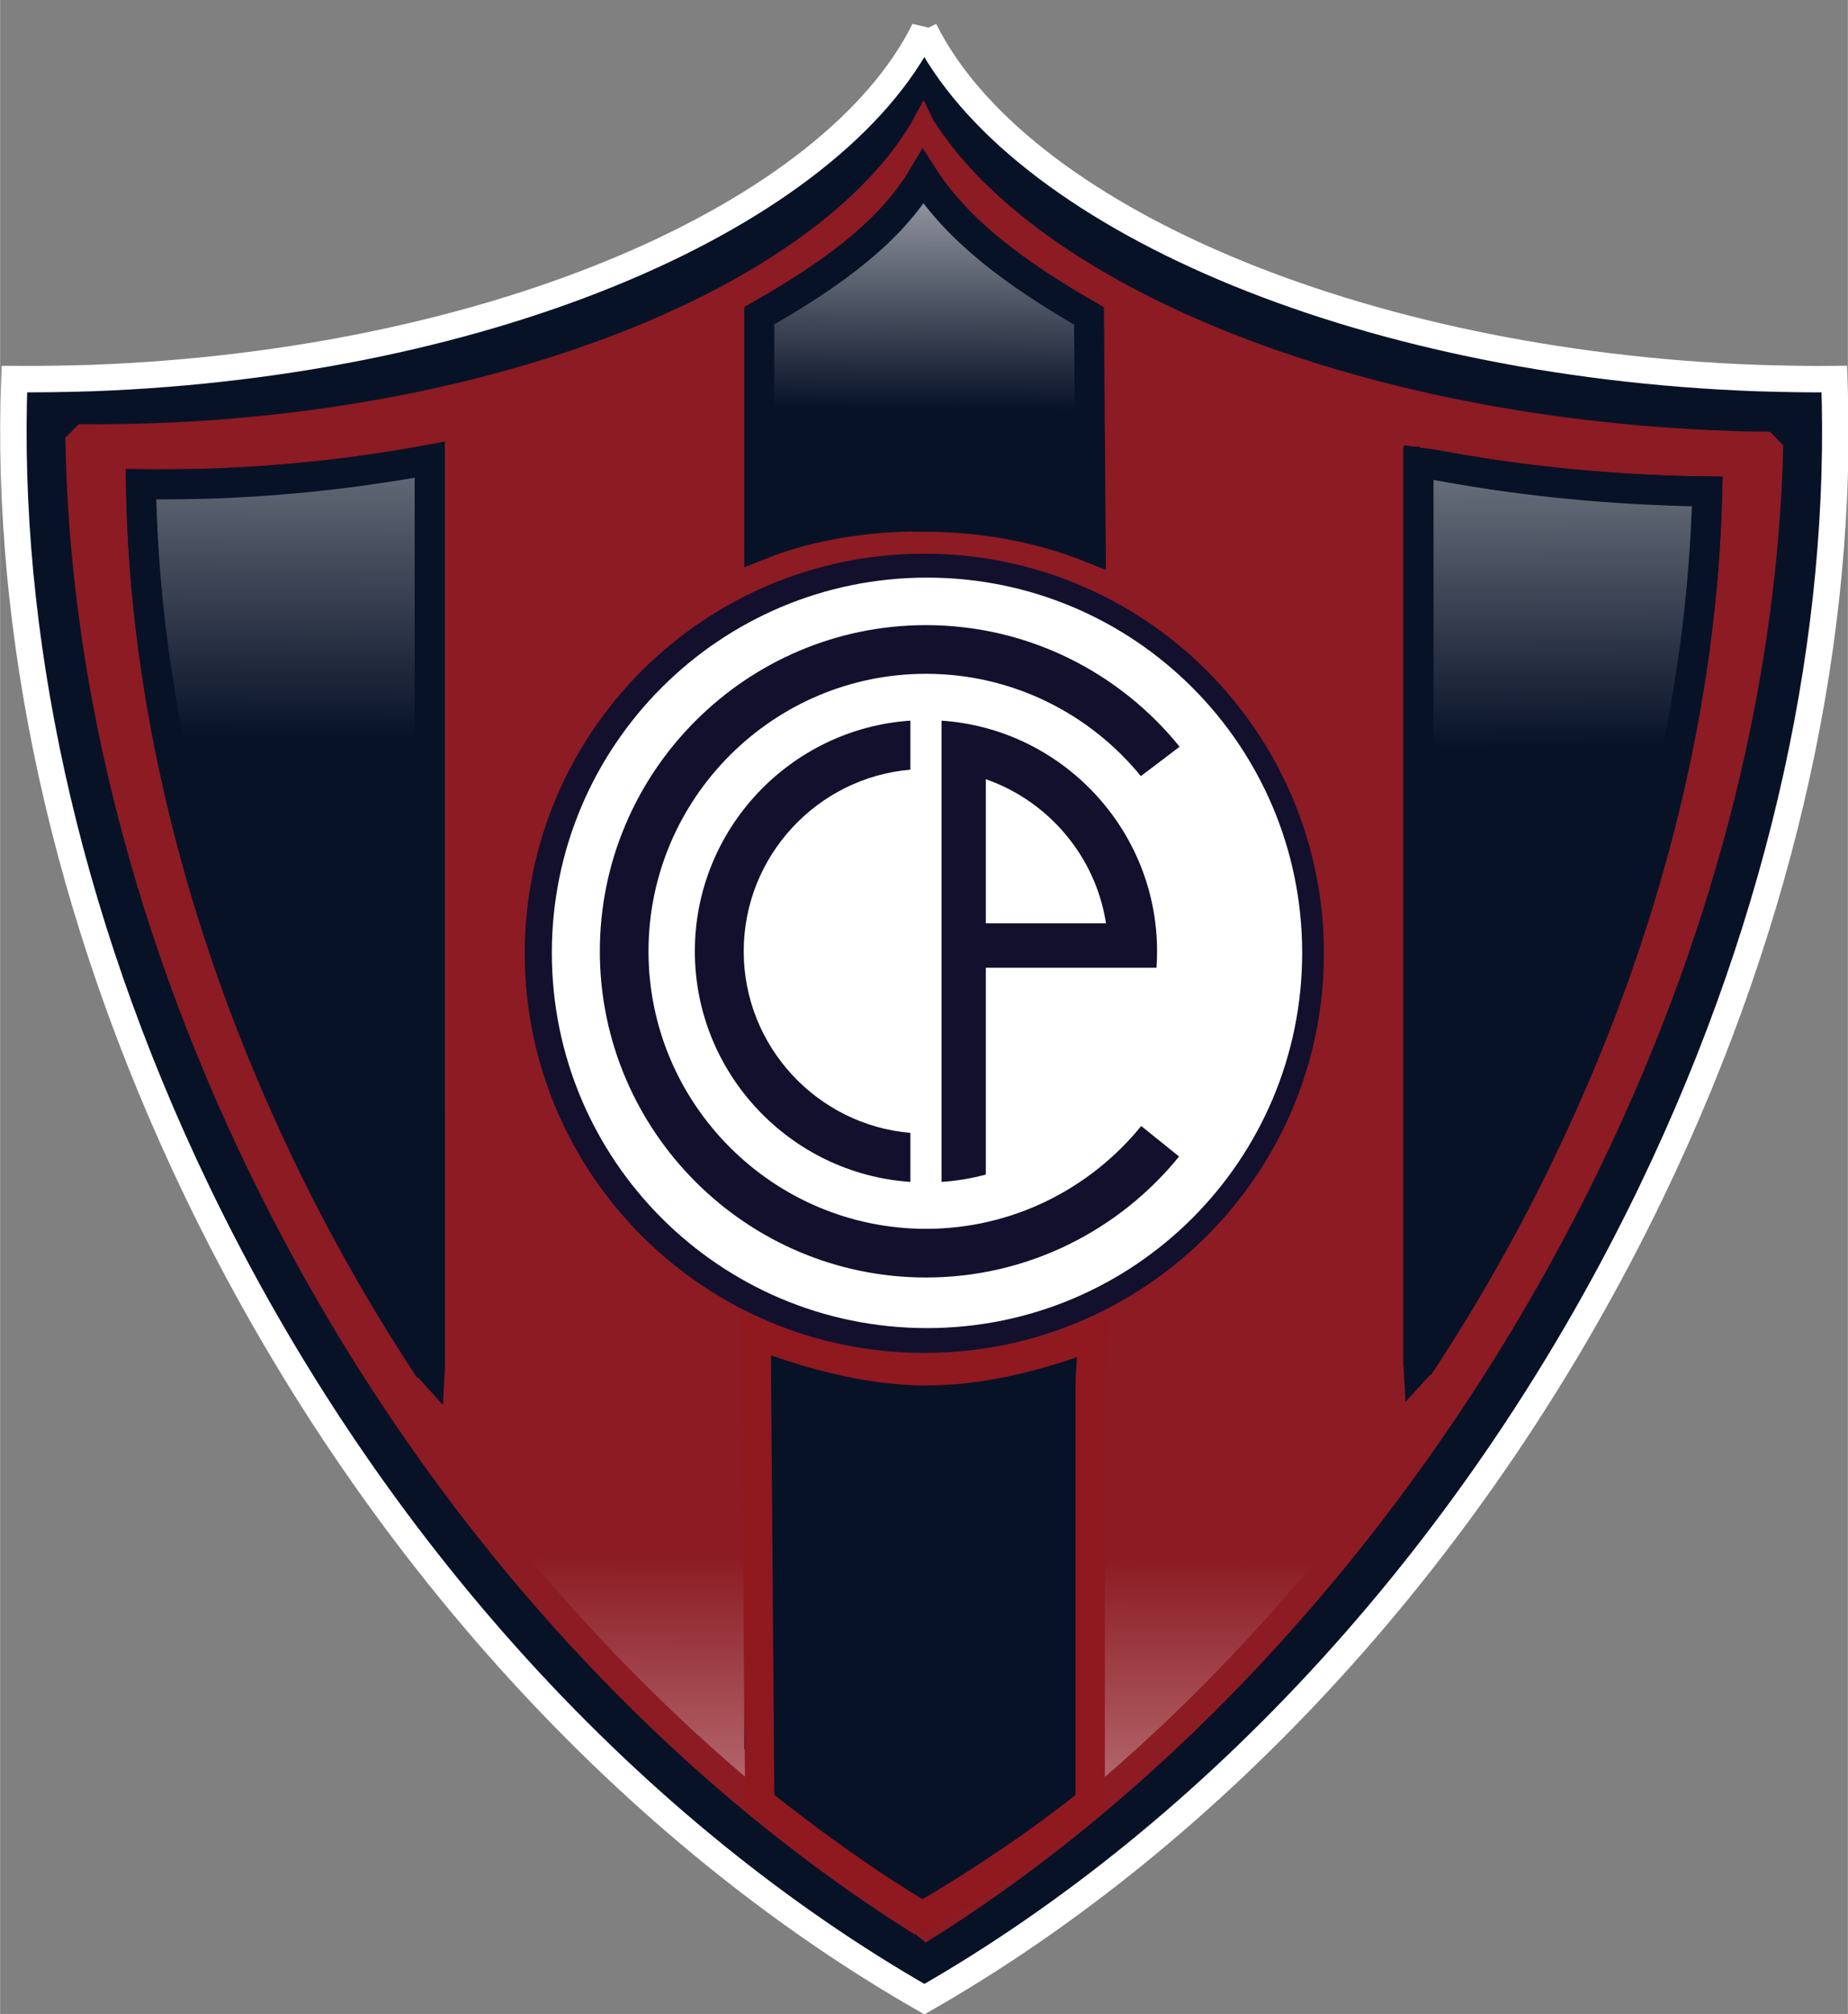
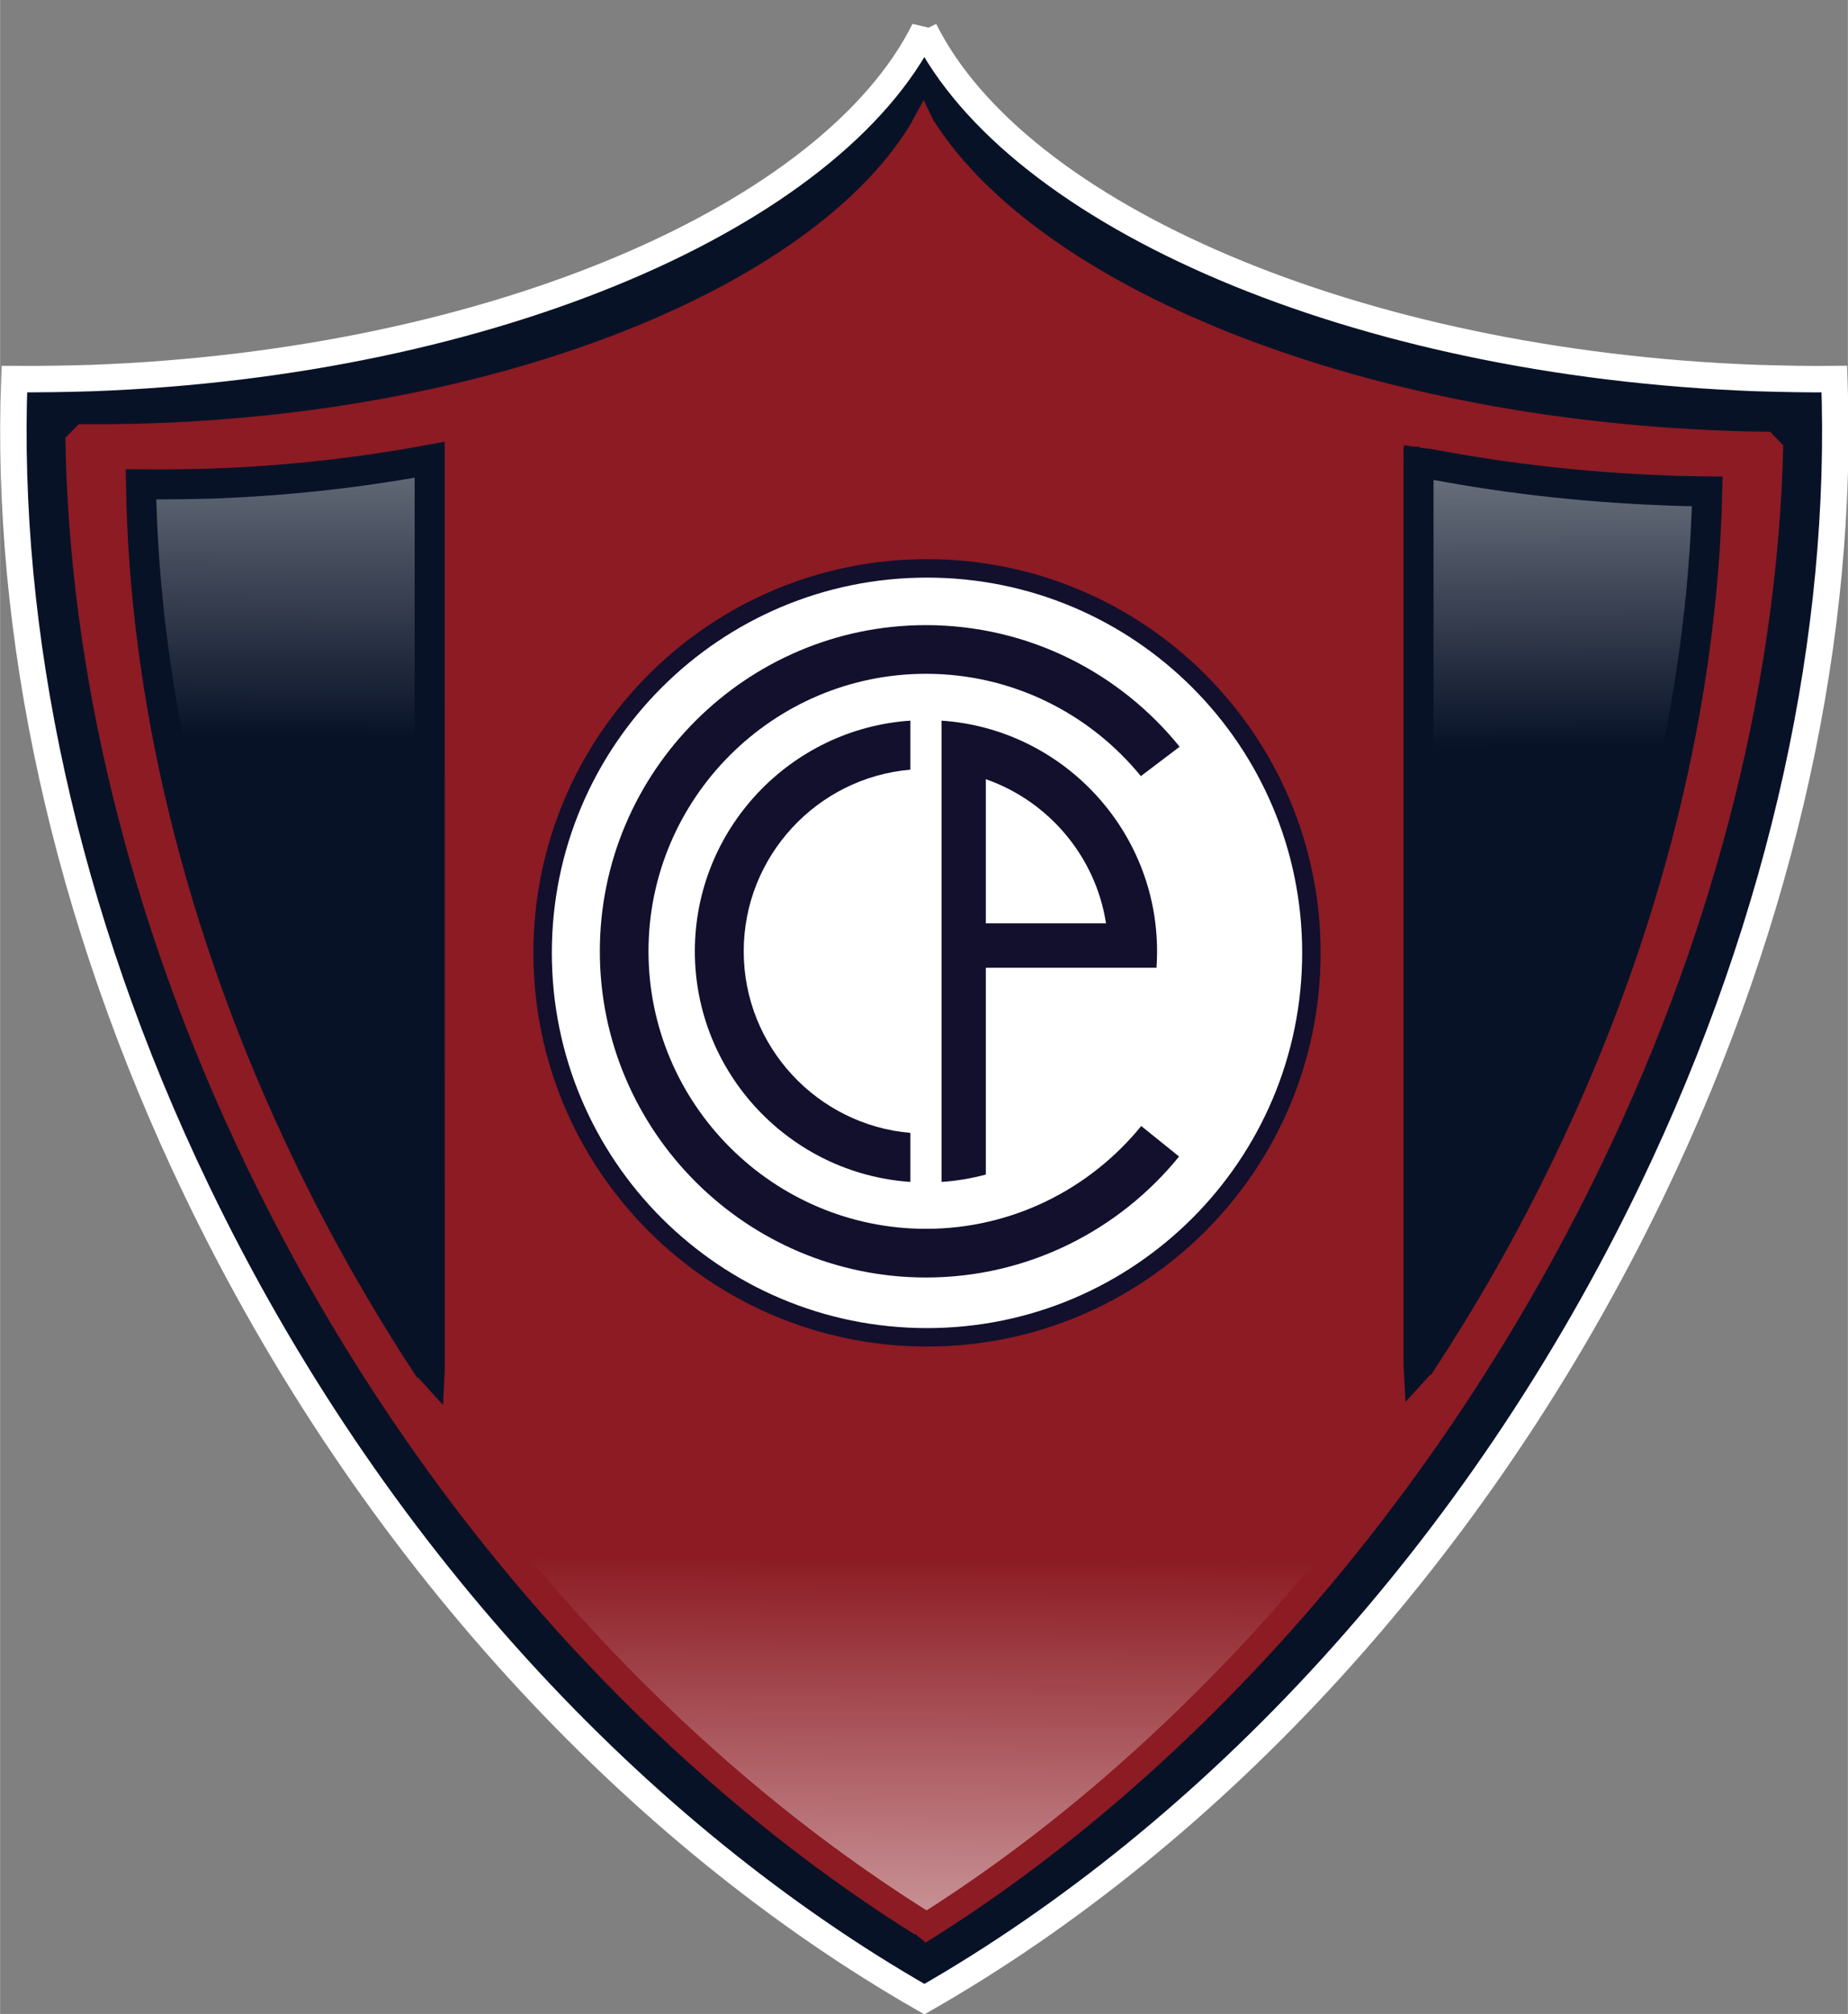
<svg xmlns="http://www.w3.org/2000/svg" xmlns:ns1="http://sodipodi.sourceforge.net/DTD/sodipodi-0.dtd" xmlns:ns2="http://www.inkscape.org/namespaces/inkscape" xmlns:xlink="http://www.w3.org/1999/xlink" width="755.906" height="823.619" viewBox="0 0 44.721 48.732" version="1.1" id="svg14" ns1:docname="cerro-porteno-logo.svg" ns2:version="1.1 (c68e22c387, 2021-05-23)">
  <rect x="0" y="0" width="44.721" height="48.732" fill="#808080" stroke="none" />
  <defs id="defs18">
    <linearGradient ns2:collect="always" id="linearGradient935">
      <stop style="stop-color:#8c1b23;stop-opacity:1;" offset="0" id="stop931" />
      <stop style="stop-color:#ffffff;stop-opacity:1" offset="1" id="stop933" />
    </linearGradient>
    <linearGradient ns2:collect="always" id="linearGradient919">
      <stop style="stop-color:#081227;stop-opacity:1" offset="0" id="stop915" />
      <stop style="stop-color:#ffffff;stop-opacity:1" offset="1" id="stop917" />
    </linearGradient>
    <linearGradient ns2:collect="always" xlink:href="#linearGradient919" id="linearGradient921" x1="62.207" y1="84.984" x2="62.228" y2="83.484" gradientUnits="userSpaceOnUse" gradientTransform="matrix(0.953,0,0,0.953,18.357,4.071)" />
    <linearGradient ns2:collect="always" xlink:href="#linearGradient935" id="linearGradient937" x1="62.245" y1="77.6" x2="62.229" y2="80.175" gradientUnits="userSpaceOnUse" gradientTransform="translate(15.457,11.8)" />
    <linearGradient ns2:collect="always" xlink:href="#linearGradient919" id="linearGradient921-2" x1="64.796" y1="86.318" x2="64.784" y2="83.56" gradientUnits="userSpaceOnUse" gradientTransform="matrix(0.953,0,0,0.953,18.357,4.071)" />
    <linearGradient ns2:collect="always" xlink:href="#linearGradient919" id="linearGradient921-5" x1="59.666" y1="86.28" x2="59.681" y2="83.389" gradientUnits="userSpaceOnUse" gradientTransform="matrix(0.953,0,0,0.953,18.357,4.071)" />
    <linearGradient ns2:collect="always" xlink:href="#linearGradient919" id="linearGradient921-5-9" x1="59.666" y1="86.28" x2="59.681" y2="83.389" gradientUnits="userSpaceOnUse" gradientTransform="matrix(3.614,0,0,3.614,-204.194,-294.948)" />
    <linearGradient ns2:collect="always" xlink:href="#linearGradient919" id="linearGradient921-2-6" x1="64.796" y1="86.318" x2="64.784" y2="83.56" gradientUnits="userSpaceOnUse" gradientTransform="matrix(3.614,0,0,3.614,-204.194,-294.948)" />
    <linearGradient ns2:collect="always" xlink:href="#linearGradient919" id="linearGradient921-7" x1="62.207" y1="84.984" x2="62.228" y2="83.484" gradientUnits="userSpaceOnUse" gradientTransform="matrix(3.614,0,0,3.614,-204.194,-294.948)" />
    <linearGradient ns2:collect="always" xlink:href="#linearGradient935" id="linearGradient937-6" x1="62.245" y1="77.6" x2="62.229" y2="80.175" gradientUnits="userSpaceOnUse" gradientTransform="matrix(3.791,0,0,3.791,-215.19,-265.647)" />
  </defs>
  <ns1:namedview pagecolor="#ffffff" bordercolor="#666666" borderopacity="1" objecttolerance="10" gridtolerance="10" guidetolerance="10" ns2:pageopacity="0" ns2:pageshadow="2" ns2:window-width="1366" ns2:window-height="705" id="namedview16" showgrid="false" fit-margin-top="0" fit-margin-left="0" fit-margin-right="0" fit-margin-bottom="0" ns2:zoom="0.35355339" ns2:cx="-32.526912" ns2:cy="343.6539" ns2:window-x="-8" ns2:window-y="-8" ns2:window-maximized="1" ns2:current-layer="svg14" ns2:pagecheckerboard="0" />
  <g id="g991" transform="matrix(1.697,0,0,1.697,-12.771,-10.77)">
    <path d="m 20.707,6.771 c 1.316,2.642 6.141,4.754 11.869,4.966 0.374,0.011 0.744,0.019 1.109,0.015 0.134,3.598 -0.701,7.623 -2.603,11.577 -2.47,5.133 -6.271,9.177 -10.374,11.523 C 16.603,32.506 12.802,28.462 10.333,23.329 8.43,19.375 7.595,15.351 7.729,11.752 c 0.365,0.002 0.735,-0.003 1.109,-0.015 C 14.566,11.525 19.391,9.413 20.707,6.771 Z" id="path2-8-8" style="fill:#081227;fill-opacity:1;stroke:#ffffff;stroke-width:0.377;stroke-miterlimit:4;stroke-dasharray:none;stroke-opacity:1" ns2:connector-curvature="0" ns2:export-filename="C:\Users\suitedoalex\sites\cerro-porteno-logo-7.png" ns2:export-xdpi="2.2817903" ns2:export-ydpi="2.2817903" />
    <path d="M 20.669,33.767 C 16.921,31.417 13.49,27.629 11.212,22.895 9.528,19.396 8.697,15.84 8.647,12.585 c 0.368,0.003 0.74,-4.01e-4 1.117,-0.015 5.159,-0.191 9.533,-2.036 10.927,-4.384 1.544,2.412 6.085,4.294 11.426,4.492 0.218,0.011 0.435,0.011 0.649,0.015 -0.074,3.211 -0.905,6.708 -2.562,10.151 -2.294,4.767 -5.8,8.694 -9.579,11.039 z" id="path4-1-0" style="fill:url(#linearGradient937-6);fill-opacity:1;stroke:#8c1b23;stroke-width:0.381;stroke-linecap:square;stroke-linejoin:bevel;stroke-miterlimit:4;stroke-dasharray:none;paint-order:fill markers stroke" ns2:connector-curvature="0" ns2:export-filename="C:\Users\suitedoalex\sites\cerro-porteno-logo-7.png" ns2:export-xdpi="2.2817903" ns2:export-ydpi="2.2817903" ns1:nodetypes="cccccccccc" />
-     <path d="m 20.704,13.714 c 0.836,0 1.656,0.154 2.376,0.441 l -0.025,-3.304 C 21.995,10.243 21.179,9.629 20.689,8.864 c -0.459,0.774 -1.269,1.377 -2.336,1.984 v 3.271 c 0.74,-0.295 1.541,-0.411 2.35,-0.41 z m 0,12.37 c -0.836,0 -1.631,-0.21 -2.351,-0.497 v 5.595 c 0.751,0.628 1.525,1.192 2.315,1.688 0.814,-0.505 1.613,-1.085 2.386,-1.731 v -5.526 c -1.129,0.394 -1.72,0.48 -2.35,0.471 z m 7.051,-13.154 c 1.105,0.222 2.288,0.363 3.516,0.409 0.202,0.011 0.402,0.011 0.601,0.014 -0.069,2.974 -0.838,6.213 -2.373,9.401 -0.508,1.058 -1.091,2.086 -1.745,3.078 V 12.93 Z M 13.653,25.875 C 13,24.884 12.418,23.858 11.911,22.801 10.351,19.56 9.581,16.266 9.535,13.252 c 0.341,0.003 0.685,-4.25e-4 1.034,-0.011 1.036,-0.038 2.068,-0.151 3.083,-0.339 z" id="path6-2-2" style="fill:url(#linearGradient921-7);fill-opacity:1;stroke:#081227;stroke-width:0.428;stroke-linecap:square;stroke-linejoin:miter;stroke-miterlimit:3.075;stroke-dasharray:none;paint-order:fill markers stroke" ns2:connector-curvature="0" ns2:export-filename="C:\Users\suitedoalex\sites\cerro-porteno-logo-7.png" ns2:export-xdpi="2.2817903" ns2:export-ydpi="2.2817903" ns1:nodetypes="cccccccccccccccccccccccccccc" />
-     <path d="m 20.707,25.504 c 3.073,0 5.565,-2.491 5.565,-5.564 0,-3.073 -2.491,-5.565 -5.565,-5.565 -3.073,0 -5.565,2.492 -5.565,5.565 0,3.073 2.491,5.564 5.565,5.564 z" stroke-miterlimit="2.613" id="path8-7-5" style="fill:#ffffff;stroke:#12102d;stroke-width:0.267;stroke-miterlimit:2.613" ns2:connector-curvature="0" ns2:export-filename="C:\Users\suitedoalex\sites\cerro-porteno-logo-7.png" ns2:export-xdpi="2.2817903" ns2:export-ydpi="2.2817903" />
    <path d="m 20.691,15.196 c 1.481,0 2.806,0.688 3.672,1.76 L 23.802,17.381 c -0.738,-0.903 -1.859,-1.481 -3.111,-1.481 -2.212,0 -4.016,1.804 -4.016,4.016 0,2.212 1.804,4.016 4.016,4.016 1.255,0 2.379,-0.581 3.116,-1.488 l 0.548,0.442 c -0.867,1.066 -2.188,1.751 -3.664,1.751 -2.6,0 -4.721,-2.121 -4.721,-4.721 0,-2.6 2.121,-4.721 4.721,-4.721 z" id="path10-4-1" style="fill:#12102d;stroke-width:0.21" ns2:connector-curvature="0" ns2:export-filename="C:\Users\suitedoalex\sites\cerro-porteno-logo-7.png" ns2:export-xdpi="2.2817903" ns2:export-ydpi="2.2817903" />
    <path d="m 20.916,16.578 c 1.738,0.117 3.12,1.571 3.12,3.338 0,0.08 -0.003,0.159 -0.008,0.238 h -2.47 v 2.993 c -0.207,0.056 -0.422,0.092 -0.642,0.107 v -6.676 z m 0.642,2.933 h 1.74 c -0.151,-0.971 -0.834,-1.769 -1.74,-2.086 z m -1.092,3.743 c -1.738,-0.117 -3.12,-1.571 -3.12,-3.338 0,-1.767 1.382,-3.221 3.12,-3.338 v 0.709 c -1.348,0.115 -2.413,1.251 -2.413,2.628 0,1.377 1.065,2.513 2.413,2.628 z" id="path12-4-7" style="fill:#12102d;stroke-width:0.21" ns2:connector-curvature="0" ns2:export-filename="C:\Users\suitedoalex\sites\cerro-porteno-logo-7.png" ns2:export-xdpi="2.2817903" ns2:export-ydpi="2.2817903" />
    <path d="m 20.745,25.415 c 3.028,0 5.482,-2.454 5.482,-5.482 0,-3.028 -2.455,-5.482 -5.482,-5.482 -3.028,0 -5.482,2.455 -5.482,5.482 0,3.028 2.455,5.482 5.482,5.482 z" stroke-miterlimit="2.613" id="path8-6-4-3" style="fill:#ffffff;stroke:#12102d;stroke-width:0.263;stroke-miterlimit:2.613" ns2:connector-curvature="0" ns2:export-filename="C:\Users\suitedoalex\sites\cerro-porteno-logo-7.png" ns2:export-xdpi="2.2817903" ns2:export-ydpi="2.2817903" />
    <path d="m 20.73,15.26 c 1.459,0 2.764,0.678 3.618,1.734 l -0.553,0.419 c -0.727,-0.89 -1.831,-1.459 -3.065,-1.459 -2.179,0 -3.957,1.777 -3.957,3.957 0,2.179 1.778,3.957 3.957,3.957 1.237,0 2.344,-0.573 3.07,-1.466 l 0.54,0.435 c -0.854,1.051 -2.156,1.725 -3.61,1.725 -2.562,0 -4.651,-2.089 -4.651,-4.651 0,-2.562 2.089,-4.651 4.651,-4.651 z" id="path10-48-8-3" style="fill:#12102d;stroke-width:0.207" ns2:connector-curvature="0" ns2:export-filename="C:\Users\suitedoalex\sites\cerro-porteno-logo-7.png" ns2:export-xdpi="2.2817903" ns2:export-ydpi="2.2817903" />
    <path d="m 20.952,16.622 c 1.713,0.115 3.074,1.548 3.074,3.289 0,0.078 -0.003,0.157 -0.008,0.234 h -2.434 v 2.949 c -0.204,0.055 -0.415,0.091 -0.632,0.105 v -6.577 z m 0.632,2.89 h 1.714 c -0.148,-0.956 -0.821,-1.743 -1.714,-2.055 z m -1.076,3.687 c -1.713,-0.115 -3.074,-1.548 -3.074,-3.288 0,-1.741 1.361,-3.174 3.074,-3.289 v 0.699 c -1.328,0.113 -2.377,1.233 -2.377,2.59 0,1.357 1.049,2.476 2.377,2.589 z" id="path12-45-4-2" style="fill:#12102d;stroke-width:0.207" ns2:connector-curvature="0" ns2:export-filename="C:\Users\suitedoalex\sites\cerro-porteno-logo-7.png" ns2:export-xdpi="2.2817903" ns2:export-ydpi="2.2817903" />
-     <path d="m 23.11,25.395 c -0.721,0.272 -1.545,0.498 -2.383,0.498 -0.838,0 -1.697,-0.247 -2.419,-0.519 l 0.052,6.668 c 0.753,0.596 1.529,1.158 2.321,1.628 0.817,-0.479 1.617,-1.014 2.392,-1.627 v -6.021 z" id="path6-2-4-7" style="fill:#081227;fill-opacity:1;stroke:#90181f;stroke-width:0.417;stroke-linecap:square;stroke-linejoin:miter;stroke-miterlimit:3.075;stroke-dasharray:none;paint-order:fill markers stroke" ns2:connector-curvature="0" ns2:export-filename="C:\Users\suitedoalex\sites\cerro-porteno-logo-7.png" ns2:export-xdpi="2.2817903" ns2:export-ydpi="2.2817903" ns1:nodetypes="cccccccc" />
    <path d="m 27.756,12.93 c 1.105,0.222 2.288,0.363 3.516,0.409 0.202,0.011 0.402,0.011 0.601,0.014 -0.069,2.974 -0.838,6.213 -2.373,9.401 -0.508,1.058 -1.091,2.086 -1.745,3.078 V 12.93 Z" id="path6-2-3-4" style="fill:url(#linearGradient921-2-6);fill-opacity:1;stroke:#081227;stroke-width:0.428;stroke-linecap:square;stroke-linejoin:miter;stroke-miterlimit:3.075;stroke-dasharray:none;paint-order:fill markers stroke" ns2:connector-curvature="0" ns2:export-filename="C:\Users\suitedoalex\sites\cerro-porteno-logo-7.png" ns2:export-xdpi="2.2817903" ns2:export-ydpi="2.2817903" ns1:nodetypes="ccccccc" />
    <path d="M 13.653,25.875 C 13,24.884 12.418,23.858 11.911,22.801 10.351,19.56 9.581,16.266 9.535,13.252 c 0.341,0.003 0.685,-4.25e-4 1.034,-0.011 1.036,-0.038 2.068,-0.151 3.083,-0.339 z" id="path6-2-42-8" style="fill:url(#linearGradient921-5-9);fill-opacity:1;stroke:#081227;stroke-width:0.428;stroke-linecap:square;stroke-linejoin:miter;stroke-miterlimit:3.075;stroke-dasharray:none;paint-order:fill markers stroke" ns2:connector-curvature="0" ns2:export-filename="C:\Users\suitedoalex\sites\cerro-porteno-logo-7.png" ns2:export-xdpi="2.2817903" ns2:export-ydpi="2.2817903" ns1:nodetypes="cccccc" />
    <path style="fill:#081227;fill-opacity:1;stroke:none;stroke-width:0.224px;stroke-linecap:butt;stroke-linejoin:miter;stroke-opacity:1" d="m 13.481,25.981 0.361,0.4 0.026,-0.512 z" id="path1054-8" ns2:connector-curvature="0" />
    <path style="fill:#081227;fill-opacity:1;stroke:none;stroke-width:0.226px;stroke-linecap:butt;stroke-linejoin:miter;stroke-opacity:1" d="m 27.935,25.935 -0.366,0.4 -0.027,-0.512 z" id="path1054-9-9" ns2:connector-curvature="0" />
    <path style="fill:#081227;fill-opacity:1;stroke:none;stroke-width:0.229px;stroke-linecap:butt;stroke-linejoin:miter;stroke-opacity:1" d="m 27.542,12.939 0.011,-0.245 0.281,0.048 -0.052,0.195 c 0,0 -0.148,0.061 -0.153,0.061 -0.004,0 -0.081,-0.063 -0.081,-0.063 z" id="path1071-9" ns2:connector-curvature="0" />
    <path style="fill:#8c1b23;fill-opacity:1;stroke:none;stroke-width:0.224px;stroke-linecap:butt;stroke-linejoin:miter;stroke-opacity:1" d="m 27.772,12.729 0.23,0.029 -0.019,-0.084 -0.186,-0.025 z" id="path1073-5" ns2:connector-curvature="0" />
    <path style="fill:#8c1b23;fill-opacity:1;stroke:none;stroke-width:0.224px;stroke-linecap:butt;stroke-linejoin:miter;stroke-opacity:1" d="m 20.523,8.089 0.175,-0.315 0.154,0.322 z" id="path1075-5" ns2:connector-curvature="0" />
  </g>
</svg>